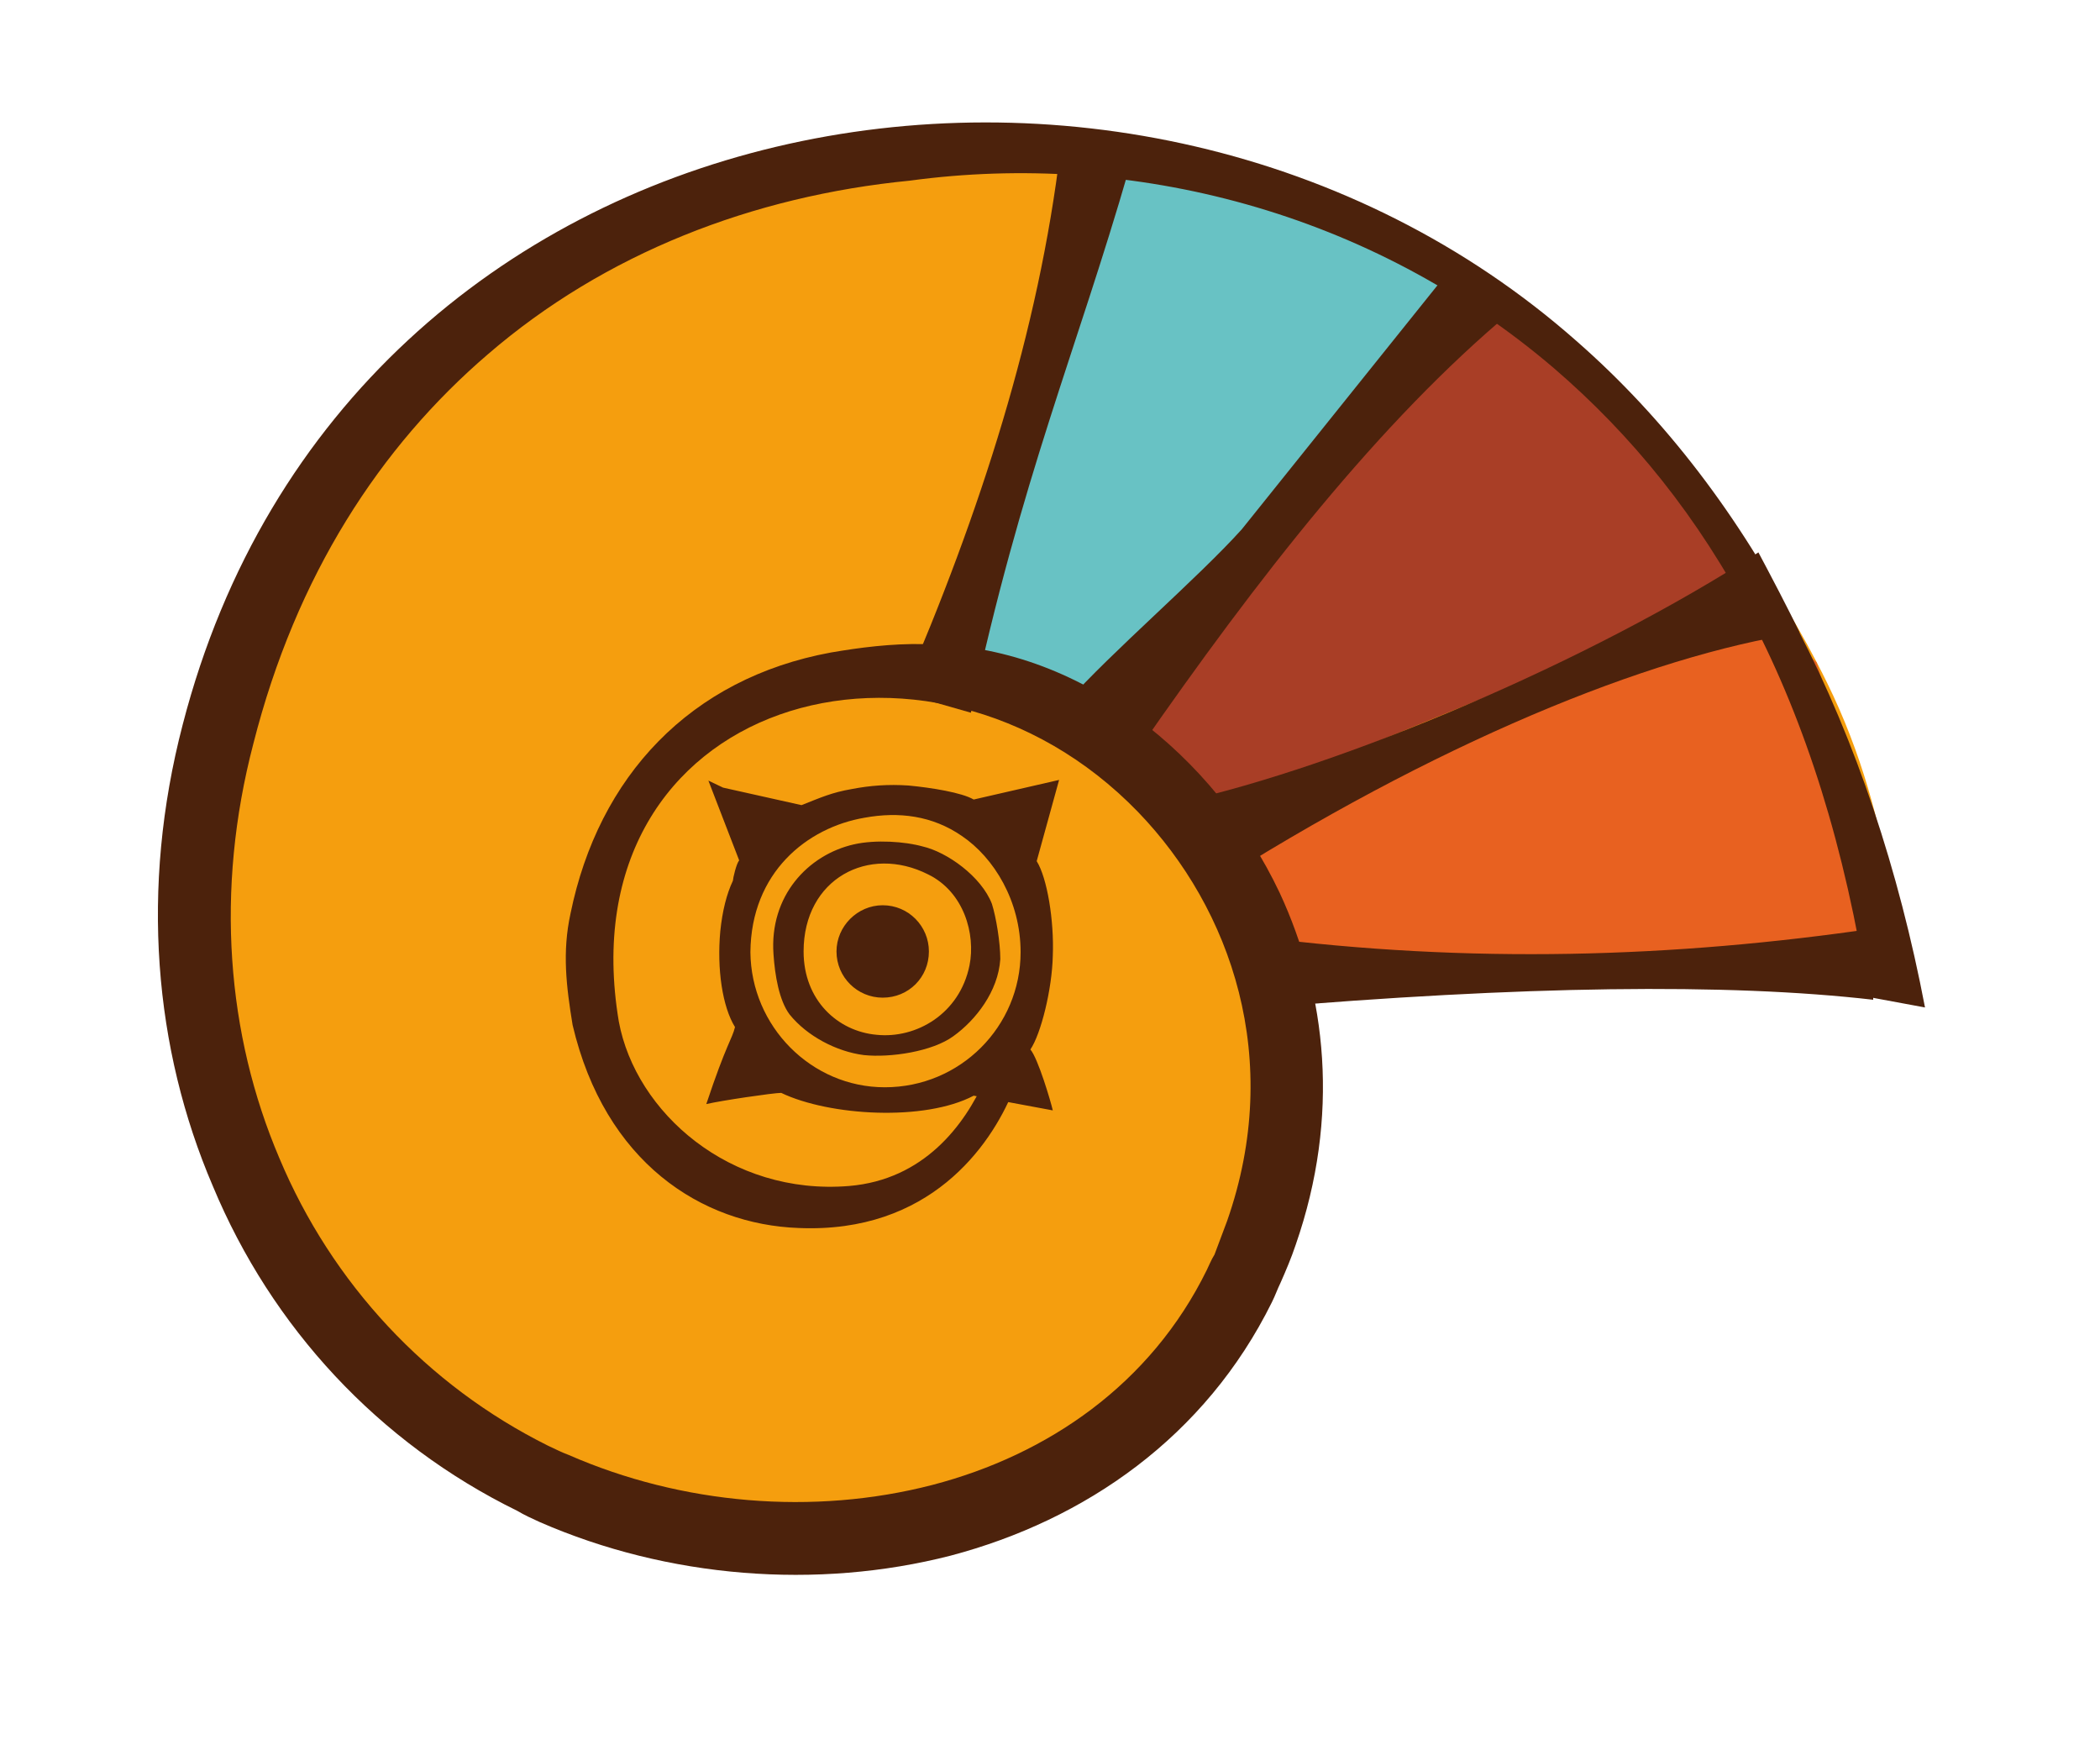
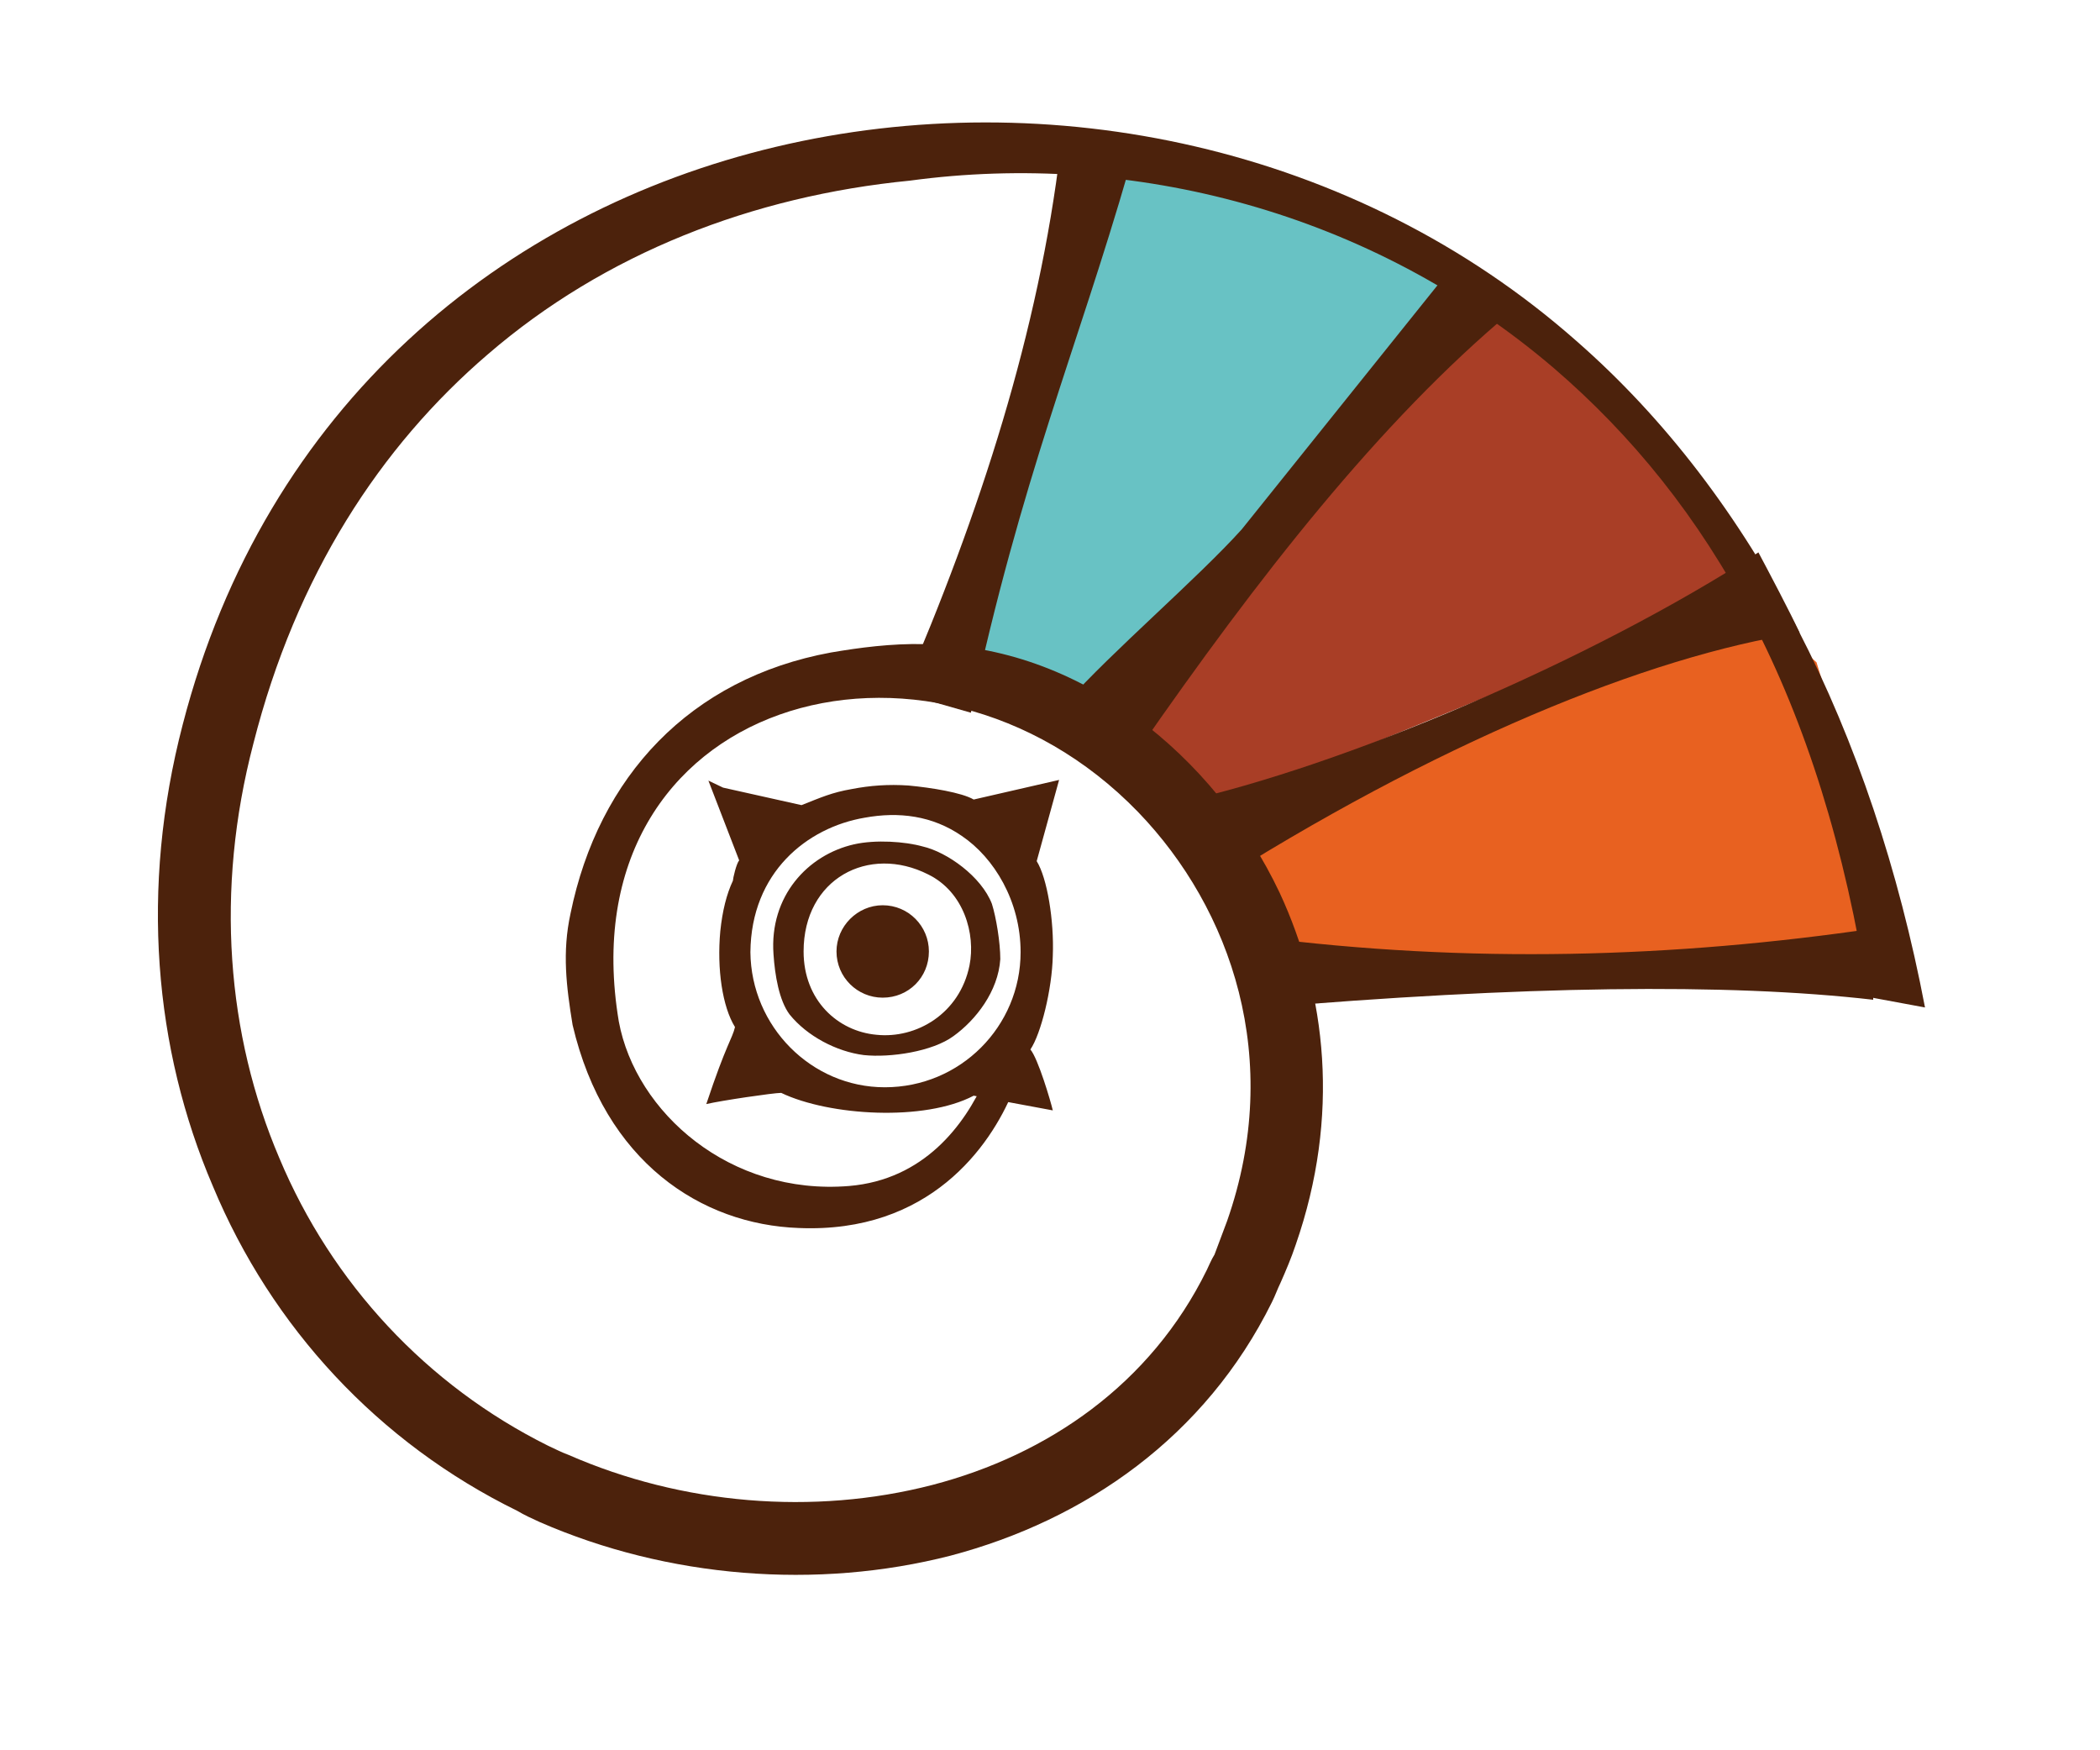
<svg xmlns="http://www.w3.org/2000/svg" fill-rule="evenodd" stroke-linejoin="round" stroke-width="28.222" preserveAspectRatio="xMidYMid" version="1.2" viewBox="0 0 3000 2500">
  <defs class="ClipPathGroup">
    <clipPath id="a" clipPathUnits="userSpaceOnUse">
      <path d="M0 0h3000v2500H0z" />
    </clipPath>
  </defs>
  <g class="SlideGroup">
    <g class="Slide" clip-path="url(#a)">
      <g class="Page">
        <g class="com.sun.star.drawing.ClosedBezierShape">
          <path fill="none" d="M296 215h2416v1997H296z" class="BoundingBox" />
-           <path fill="#F59E0E" d="M1864 1410l847-28s0-202-101-407c-144-294-435-595-610-638-262-66-588-170-886-97-323 79-601 318-742 598-63 130-129 867-8 949 119 83 395 424 635 424 239 0 525-46 663-221 137-175 202-580 202-580z" />
        </g>
        <g class="com.sun.star.drawing.PolyPolygonShape">
-           <path fill="none" d="M1728 857h986v523h-986z" class="BoundingBox" />
          <path fill="#E86120" d="M1728 1180l350-138 332-147 87-37 98 88 72 237 46 182-727 14h-203l-55-199z" />
        </g>
        <g class="com.sun.star.drawing.PolyPolygonShape">
          <path fill="none" d="M1554 403h964v761h-964z" class="BoundingBox" />
          <path fill="#A93E26" d="M1554 1051l314-382 230-266 151 87 161 207 83 94 24 63-305 105-498 204-59-60-101-52z" />
        </g>
        <g class="com.sun.star.drawing.ClosedBezierShape">
          <path fill="none" d="M1327 213h753v794h-753z" class="BoundingBox" />
          <path fill="#68C2C4" d="M1567 214s-64 300-101 387c-38 88-139 346-139 346l176 59s91-27 319-303 192-207 192-207l64-114s-357-182-511-168z" />
        </g>
        <g class="com.sun.star.drawing.ClosedBezierShape">
          <path fill="none" d="M226 174h2526v2077H226z" class="BoundingBox" />
          <path fill="#4C220C" d="M1447 1559c-32 78-119 203-306 195-139-5-277-94-323-290-9-55-15-104-3-159 40-196 171-336 372-373 41-7 86-13 133-12 222 1 415 159 508 355 67 144 87 319 23 503-6 18-14 37-22 55-4 8-7 17-12 27-95 192-266 311-459 362-191 49-404 32-587-48-11-5-22-10-32-16-198-97-351-262-435-464-84-196-104-425-43-659C497 122 1621-70 2252 487c255 223 423 559 498 952l-81-15c-66-430-228-708-449-898-262-224-603-311-920-268-225 22-436 104-603 248-154 132-274 316-335 556-55 210-38 416 37 592 75 179 211 325 384 411 9 4 18 9 29 13 162 71 350 87 520 43 165-43 312-144 392-307 3-6 6-14 11-22l18-48c81-231 6-446-127-584-300-310-819-161-742 299 24 130 159 249 329 235 107-9 165-87 194-152l40 17z" />
        </g>
        <g class="com.sun.star.drawing.ClosedBezierShape">
          <path fill="none" d="M1795 1325h885v116h-885z" class="BoundingBox" />
          <path fill="#4C220C" d="M2676 1428c-208-24-502-20-879 12l-2-102c304 39 597 30 883-12-2 34-2 69-2 102z" />
        </g>
        <g class="com.sun.star.drawing.ClosedBezierShape">
          <path fill="none" d="M1684 789h888v483h-888z" class="BoundingBox" />
          <path fill="#4C220C" d="M2571 904c-216 33-522 158-849 367l-37-125c234-52 586-201 827-357 16 30 45 85 59 115z" />
        </g>
        <g class="com.sun.star.drawing.ClosedBezierShape">
          <path fill="none" d="M1524 377h636v694h-636z" class="BoundingBox" />
          <path fill="#4C220C" d="M2159 445c-188 157-362 380-532 625l-103-67c63-71 187-177 250-247l304-379 81 68z" />
        </g>
        <g class="com.sun.star.drawing.ClosedBezierShape">
-           <path fill="none" d="M1288 213h326v806h-326z" class="BoundingBox" />
+           <path fill="none" d="M1288 213h326h-326z" class="BoundingBox" />
          <path fill="#4C220C" d="M1613 241c-75 260-154 441-226 777-32-9-66-19-98-28 112-259 195-518 226-777l98 28z" />
        </g>
        <g class="com.sun.star.drawing.ClosedBezierShape">
          <path fill="none" d="M1009 1114h505v477h-505z" class="BoundingBox" />
          <path fill="#4C220C" d="M1429 1370c-3 46-35 87-67 110-30 22-90 31-128 27-39-5-81-27-106-58-15-20-21-56-23-86-6-83 49-142 115-157 31-7 73-4 98 3 35 8 84 43 99 82 6 19 12 55 12 79zm-281-11c0 70 49 114 104 119 57 6 119-30 133-99 9-45-8-105-59-130-85-43-178 6-178 110zm243-217l122-28-32 116c15 24 25 85 23 135-1 48-17 112-32 134 11 13 29 74 32 87l-113-21c-70 37-206 29-275-4-11 0-86 11-107 16 29-87 37-93 41-110-18-29-26-83-21-137 3-29 9-53 18-72 0-3 5-25 9-29l-44-114 21 10 112 25c28-11 43-18 72-23 26-5 52-7 81-5 32 3 76 10 93 20zm-319 218c1 106 87 193 192 193 108 0 194-87 194-193 0-73-38-135-84-166-42-29-90-35-139-26-82 14-162 78-163 192zm189-67c37 0 66 30 66 66 0 37-29 66-66 66-36 0-66-29-66-66 0-36 30-66 66-66z" />
        </g>
      </g>
    </g>
  </g>
</svg>